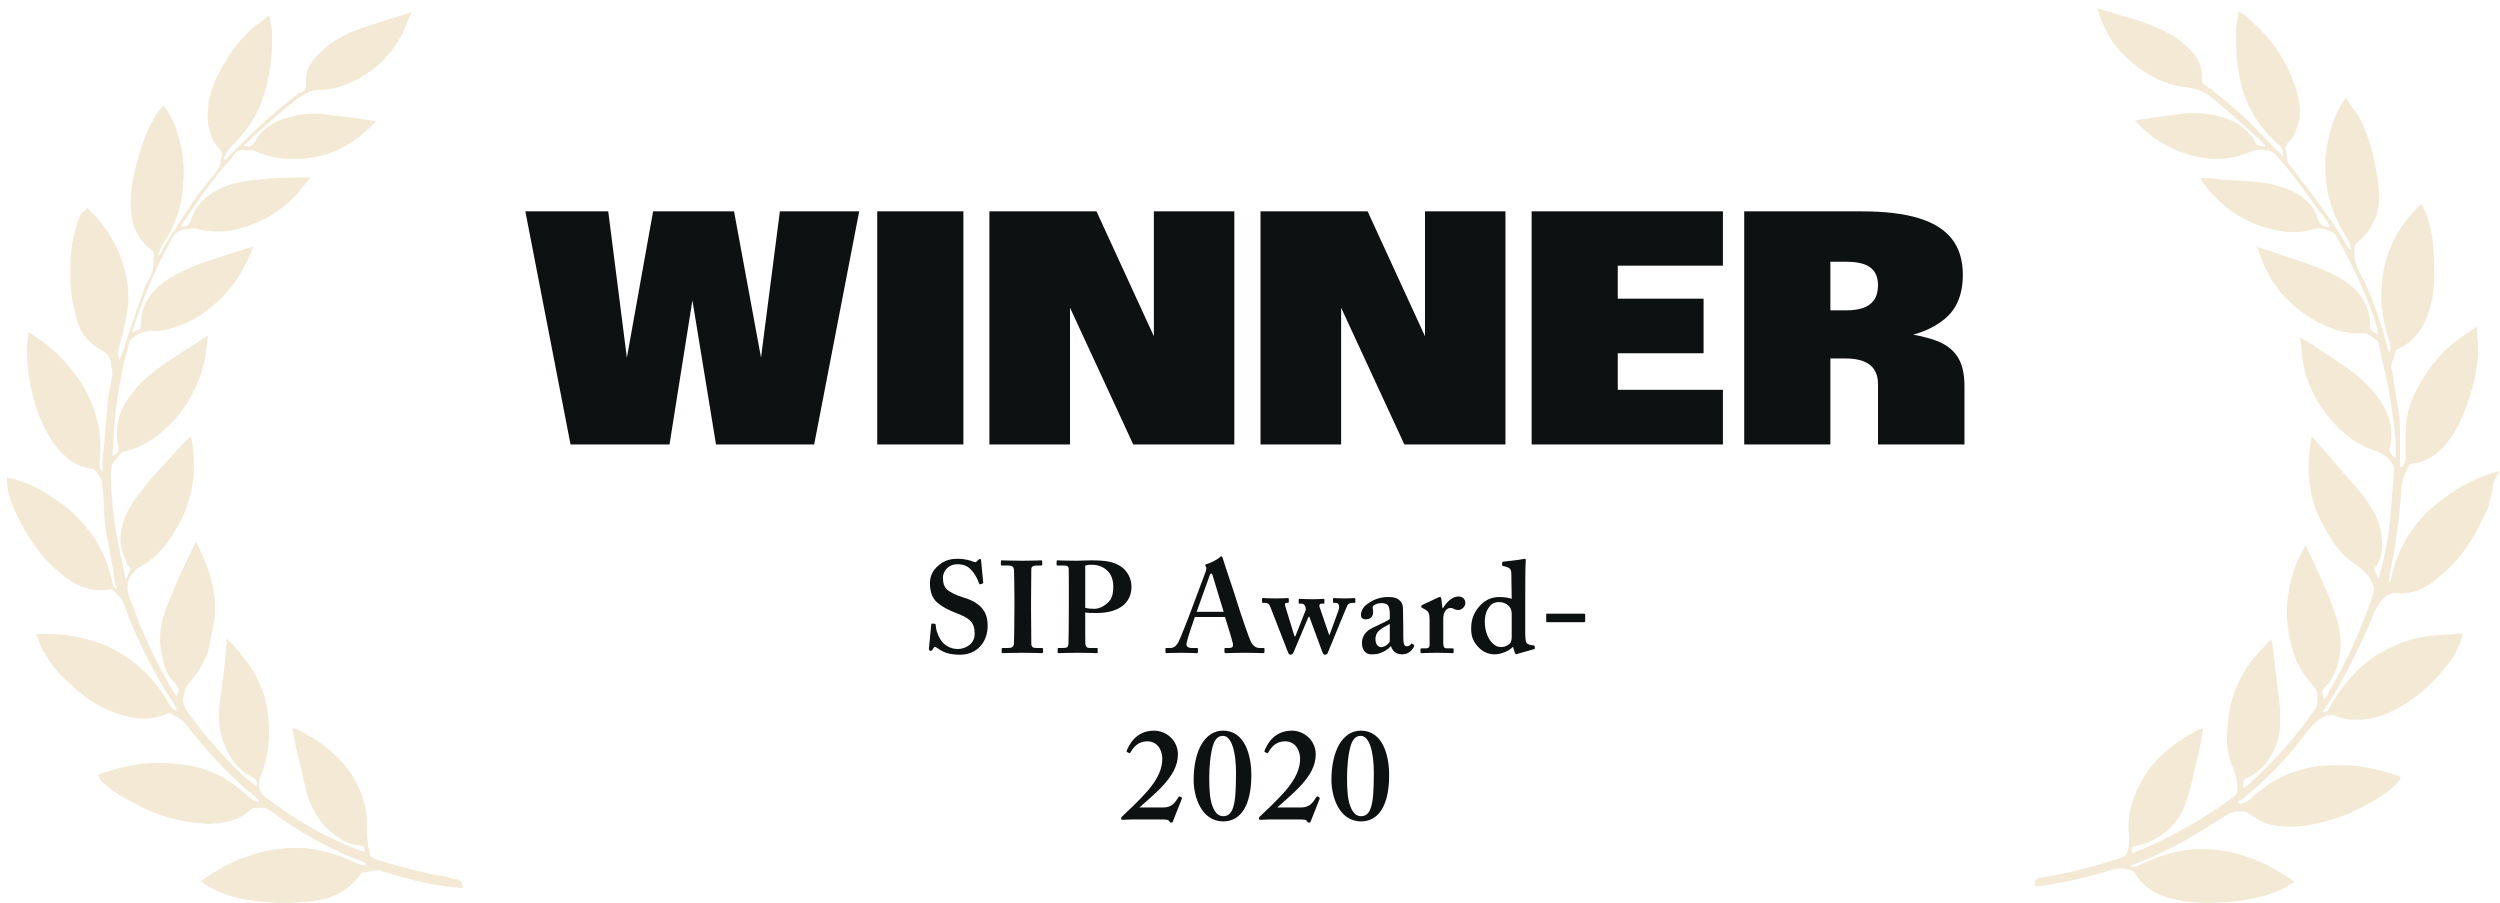
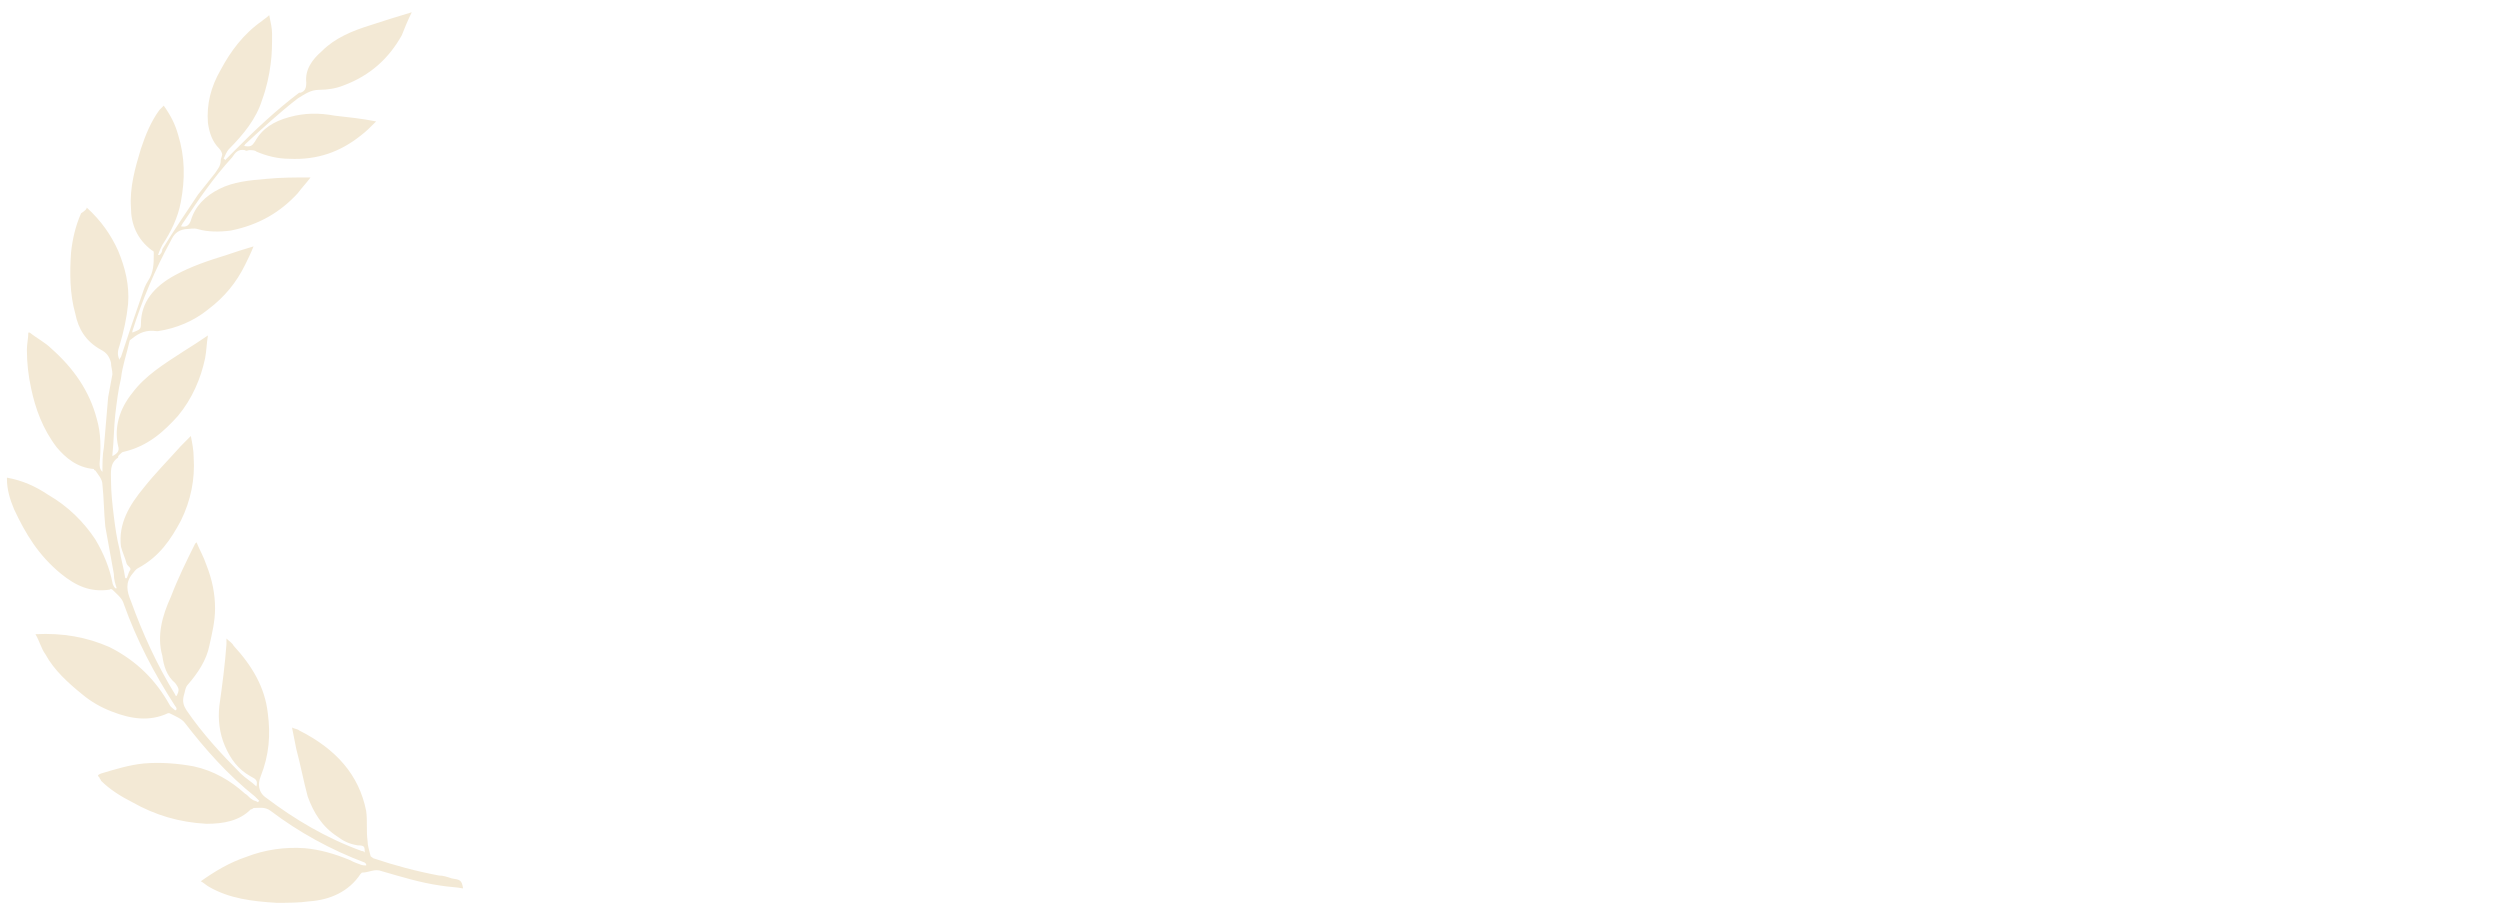
<svg xmlns="http://www.w3.org/2000/svg" width="180" height="65" viewBox="0 0 180 65" fill="none">
  <path d="M6.247 14.948C7.273 15.879 7.992 16.913 8.505 18.05C9.018 19.291 9.326 20.532 9.223 21.877C9.121 22.911 8.915 23.842 8.608 24.876C8.505 25.186 8.402 25.496 8.608 25.91C8.608 25.806 8.71 25.703 8.71 25.703C9.223 24.152 9.737 22.601 10.25 21.153C10.352 20.843 10.455 20.532 10.66 20.222C11.071 19.601 11.071 18.981 11.071 18.257C11.071 18.154 11.071 18.05 10.968 18.05C9.839 17.223 9.429 16.085 9.429 14.948C9.326 13.5 9.737 12.052 10.147 10.708C10.455 9.777 10.865 8.743 11.481 7.916C11.584 7.812 11.687 7.709 11.789 7.605C12.302 8.329 12.61 8.95 12.815 9.674C13.329 11.328 13.329 12.879 13.021 14.534C12.815 15.672 12.302 16.706 11.687 17.637C11.584 17.843 11.481 18.05 11.379 18.361H11.481C11.584 18.257 11.687 18.154 11.687 17.947C12.508 16.602 13.431 15.258 14.252 14.017C14.663 13.5 15.073 12.983 15.484 12.466C15.689 12.156 15.894 11.949 15.894 11.535C15.894 11.432 15.997 11.225 15.997 11.121C15.997 11.018 15.894 10.811 15.792 10.708C15.279 10.191 15.073 9.57 14.971 8.846C14.868 7.502 15.176 6.261 15.894 5.02C16.613 3.675 17.537 2.434 18.871 1.504C18.973 1.4 19.179 1.297 19.384 1.09C19.487 1.607 19.589 2.021 19.589 2.434C19.589 3.158 19.589 3.882 19.487 4.606C19.384 5.434 19.179 6.364 18.871 7.192C18.46 8.536 17.537 9.674 16.51 10.708C16.305 10.915 16.202 11.225 16.1 11.432C16.1 11.432 16.202 11.432 16.202 11.535C16.408 11.328 16.716 11.018 16.921 10.811C18.358 9.363 19.897 7.916 21.539 6.675C21.539 6.675 21.539 6.675 21.642 6.675C21.95 6.571 22.052 6.364 22.052 5.951C21.95 5.02 22.463 4.296 23.181 3.675C24.105 2.745 25.337 2.228 26.671 1.814C27.595 1.504 28.621 1.193 29.647 0.883C29.339 1.504 29.134 2.021 28.929 2.538C28.005 4.193 26.671 5.434 24.721 6.157C24.208 6.364 23.592 6.468 22.976 6.468C22.36 6.468 21.95 6.778 21.437 7.088C20.102 8.122 18.871 9.26 17.639 10.397C17.639 10.397 17.639 10.501 17.537 10.501C18.05 10.604 18.152 10.501 18.358 10.191C18.871 9.26 19.692 8.743 20.821 8.433C21.95 8.122 22.976 8.122 24.105 8.329C25.029 8.433 26.055 8.536 27.081 8.743C26.671 9.156 26.363 9.467 25.952 9.777C24.516 10.915 22.873 11.535 20.821 11.432C20 11.432 19.179 11.225 18.46 10.915C18.358 10.811 18.152 10.811 17.947 10.811C17.844 10.811 17.742 10.915 17.639 10.811C17.126 10.708 16.921 11.018 16.716 11.328C15.381 12.776 14.252 14.431 13.226 15.982C13.123 16.085 13.123 16.189 13.021 16.292C13.431 16.396 13.637 16.189 13.739 15.879C14.047 14.844 14.765 14.12 15.792 13.603C16.818 13.086 17.947 12.983 19.179 12.879C20.205 12.776 21.231 12.776 22.36 12.776C22.052 13.19 21.744 13.5 21.437 13.914C20.205 15.258 18.666 16.189 16.613 16.602C15.792 16.706 14.971 16.706 14.252 16.499C13.944 16.396 13.637 16.499 13.329 16.499C12.713 16.602 12.508 16.913 12.302 17.326C11.173 19.395 10.25 21.566 9.531 23.842V23.945C10.044 23.738 10.147 23.738 10.147 23.324C10.147 21.773 11.071 20.636 12.61 19.808C13.739 19.188 14.971 18.774 16.305 18.361C16.921 18.154 17.537 17.947 18.255 17.74C18.05 18.257 17.844 18.671 17.639 19.084C17.023 20.325 16.202 21.36 14.971 22.29C13.944 23.118 12.713 23.635 11.379 23.842C11.379 23.842 11.379 23.842 11.276 23.842C10.558 23.738 10.044 23.945 9.531 24.359C9.429 24.462 9.326 24.462 9.326 24.565C9.121 25.496 8.813 26.324 8.71 27.254C8.505 28.082 8.402 29.012 8.3 29.84C8.197 30.77 8.197 31.805 8.094 32.735V32.839C8.505 32.632 8.608 32.425 8.505 32.115C8.197 30.77 8.608 29.426 9.531 28.288C10.455 27.047 11.789 26.22 13.226 25.289C13.739 24.979 14.355 24.566 14.971 24.152C14.868 24.772 14.868 25.289 14.765 25.806C14.458 27.254 13.842 28.702 12.815 29.943C11.789 31.081 10.66 32.115 8.915 32.529C8.813 32.529 8.71 32.632 8.608 32.735C8.505 32.839 8.505 32.839 8.505 32.942C7.889 33.356 7.992 33.976 7.992 34.597C7.992 35.424 8.094 36.355 8.197 37.182C8.3 38.01 8.402 38.733 8.608 39.561C8.71 40.285 8.915 40.905 9.018 41.629H9.121C9.223 41.422 9.223 41.319 9.326 41.112C9.531 40.905 9.223 40.802 9.121 40.595C9.018 40.181 8.813 39.768 8.71 39.354C8.505 37.699 9.326 36.355 10.352 35.114C11.173 34.08 12.097 33.149 13.021 32.115C13.226 31.908 13.431 31.701 13.739 31.391C13.842 31.908 13.944 32.425 13.944 32.942C14.047 34.493 13.739 36.045 13.021 37.492C12.302 38.837 11.481 40.078 9.942 40.905C9.737 41.009 9.634 41.215 9.531 41.319C9.018 41.939 9.121 42.56 9.429 43.284C10.25 45.559 11.276 47.834 12.61 50.006C12.61 50.006 12.61 50.109 12.713 50.109C12.918 49.696 12.918 49.592 12.61 49.178C11.994 48.661 11.789 47.938 11.687 47.214C11.276 45.766 11.687 44.318 12.302 42.974C12.815 41.629 13.431 40.388 14.047 39.147C14.047 39.147 14.047 39.147 14.15 39.044C14.355 39.561 14.663 40.078 14.868 40.698C15.279 41.733 15.484 42.767 15.484 43.801C15.484 44.732 15.279 45.559 15.073 46.49C14.868 47.524 14.252 48.455 13.534 49.282C13.329 49.489 13.329 49.799 13.226 50.109C13.123 50.523 13.226 50.833 13.431 51.143C14.56 52.798 15.894 54.246 17.331 55.694C17.639 56.004 18.152 56.314 18.46 56.624C18.563 56.211 18.46 56.107 18.05 55.901C17.126 55.383 16.613 54.66 16.202 53.729C15.792 52.798 15.689 51.764 15.792 50.833C15.997 49.385 16.202 47.834 16.305 46.386C16.305 46.283 16.305 46.179 16.305 45.973C16.51 46.179 16.716 46.283 16.818 46.49C18.152 47.938 19.076 49.489 19.281 51.35C19.487 52.901 19.384 54.349 18.768 55.901C18.563 56.418 18.563 57.038 19.179 57.452C21.231 59.003 23.489 60.347 26.055 61.278C26.158 61.278 26.158 61.278 26.26 61.382C26.26 60.968 26.26 60.865 25.747 60.865C25.131 60.761 24.721 60.554 24.31 60.244C23.181 59.52 22.566 58.486 22.155 57.348C21.847 56.211 21.642 55.073 21.334 53.936C21.231 53.419 21.129 52.901 21.026 52.384C21.231 52.488 21.437 52.488 21.539 52.591C24.208 53.936 25.85 55.797 26.363 58.383C26.466 59.106 26.363 59.83 26.466 60.554C26.466 60.864 26.568 61.175 26.671 61.588C26.671 61.692 26.773 61.692 26.876 61.795C28.416 62.312 29.955 62.726 31.597 63.036C31.905 63.036 32.213 63.14 32.521 63.243C33.137 63.347 33.239 63.347 33.342 63.967C32.829 63.864 32.316 63.864 31.7 63.76C30.263 63.553 28.929 63.14 27.492 62.726C26.979 62.519 26.568 62.829 26.055 62.829L25.952 62.933C25.131 64.174 23.797 64.794 22.258 64.898C21.539 65.001 20.718 65.001 19.897 65.001C18.152 64.898 16.51 64.691 15.073 63.864C14.868 63.76 14.663 63.553 14.458 63.45C15.484 62.726 16.51 62.106 17.742 61.692C19.076 61.175 20.513 60.968 21.95 61.071C23.079 61.175 24.105 61.485 25.131 61.899C25.337 62.002 25.542 62.106 25.85 62.209C26.055 62.312 26.26 62.312 26.363 62.312V62.209L26.26 62.105C23.797 61.175 21.539 59.934 19.487 58.383C19.076 58.072 18.666 58.176 18.255 58.176C18.255 58.176 18.152 58.279 18.05 58.279C17.229 59.106 16.1 59.313 14.868 59.313C12.918 59.21 11.173 58.693 9.531 57.762C8.71 57.348 7.889 56.831 7.273 56.211C7.273 56.107 7.171 56.107 7.171 56.004C6.965 55.797 7.068 55.797 7.273 55.694C8.3 55.383 9.326 55.073 10.352 54.97C11.584 54.866 12.815 54.97 13.944 55.177C15.381 55.487 16.613 56.211 17.639 57.142C17.844 57.245 17.947 57.452 18.152 57.555C18.255 57.659 18.46 57.659 18.563 57.762C18.563 57.762 18.563 57.762 18.666 57.659C18.563 57.555 18.46 57.452 18.358 57.348C16.408 55.797 14.766 53.936 13.329 52.074C13.123 51.764 12.61 51.557 12.2 51.35H12.097C10.763 51.971 9.429 51.764 8.094 51.247C7.273 50.937 6.555 50.523 5.939 50.006C4.913 49.179 3.886 48.248 3.271 47.11C2.963 46.696 2.86 46.179 2.552 45.662C4.502 45.559 6.247 45.869 7.889 46.593C9.942 47.627 11.276 49.075 12.2 50.73C12.302 50.937 12.508 51.04 12.61 51.143C12.61 51.143 12.713 51.143 12.713 51.04C12.713 50.937 12.61 50.833 12.61 50.833C11.071 48.455 9.839 46.076 8.915 43.491C8.813 43.077 8.402 42.767 8.094 42.456C8.094 42.456 7.992 42.353 7.889 42.456C6.452 42.663 5.426 42.146 4.4 41.319C2.758 39.974 1.834 38.423 1.013 36.665C0.705 35.941 0.5 35.217 0.5 34.493V34.39C1.629 34.597 2.552 35.011 3.476 35.631C4.913 36.458 6.042 37.596 6.863 38.837C7.479 39.871 7.889 40.905 8.094 41.939C8.094 42.043 8.197 42.25 8.3 42.353H8.402C8.3 42.043 8.197 41.733 8.197 41.319C7.992 40.181 7.787 39.044 7.581 37.906C7.479 36.872 7.479 35.838 7.376 34.907C7.376 34.493 7.068 34.183 6.863 33.873C6.863 33.873 6.76 33.873 6.76 33.77C5.529 33.666 4.708 32.942 4.092 32.218C3.065 30.874 2.552 29.426 2.244 27.978C2.039 27.047 1.936 26.117 1.936 25.186C1.936 24.772 2.039 24.359 2.039 23.945H2.142C2.655 24.359 3.271 24.669 3.681 25.083C5.323 26.53 6.452 28.185 6.965 30.15C7.273 31.184 7.273 32.322 7.171 33.356C7.171 33.563 7.171 33.77 7.376 33.976C7.376 33.356 7.376 32.735 7.479 32.218C7.581 30.977 7.684 29.84 7.787 28.599C7.889 28.082 7.992 27.461 8.094 26.944C8.094 26.634 7.992 26.427 7.992 26.117C7.889 25.703 7.684 25.393 7.273 25.186C6.144 24.566 5.631 23.635 5.426 22.601C5.015 21.153 5.015 19.601 5.118 18.154C5.221 17.223 5.426 16.292 5.836 15.361C6.144 15.155 6.247 15.051 6.247 14.948Z" fill="#F3E9D5" />
-   <path d="M41.078 32L37.825 15.218H43.793L45.42 27.998L44.647 28.477L47.023 15.218H52.851L55.297 28.477L54.501 27.998L56.151 15.218H61.862L58.621 32H51.552L49.586 19.993H50.113L48.205 32H41.078ZM63.161 32V15.218H69.364V32H63.161ZM71.236 32V15.218H78.948L83.653 25.458H83.079V15.218H88.872V32H81.593L76.409 20.789H77.041V32H71.236ZM90.757 32V15.218H98.469L103.173 25.458H102.6V15.218H108.393V32H101.114L95.929 20.789H96.561V32H90.757ZM110.277 32V15.218H124.051V19.127H116.479V21.503H122.658V25.435H116.479V28.068H124.051V32H110.277ZM125.584 32V15.218H134.045C135.715 15.218 137.084 15.382 138.153 15.71C139.222 16.037 140.018 16.537 140.54 17.208C141.063 17.879 141.324 18.737 141.324 19.782C141.324 21.202 140.88 22.271 139.99 22.989C139.109 23.699 137.989 24.14 136.632 24.311L136.749 23.925C137.903 24.089 138.804 24.296 139.452 24.545C140.107 24.795 140.603 25.173 140.938 25.68C141.274 26.188 141.442 26.898 141.442 27.81V32H135.216V27.635C135.216 27.221 135.126 26.882 134.946 26.617C134.775 26.344 134.513 26.141 134.162 26.008C133.819 25.875 133.386 25.809 132.863 25.809H131.787V32H125.584ZM132.945 22.345C133.413 22.345 133.815 22.287 134.151 22.17C134.486 22.053 134.747 21.861 134.935 21.596C135.122 21.323 135.216 20.964 135.216 20.52C135.216 20.122 135.126 19.798 134.946 19.548C134.767 19.299 134.51 19.119 134.174 19.01C133.839 18.901 133.429 18.846 132.945 18.846H131.787V22.345H132.945Z" fill="#0E1111" />
-   <path d="M67.106 44.894L67.312 44.913C67.349 44.913 67.368 44.931 67.368 44.988C67.387 45.287 67.462 45.643 67.724 46.055C68.004 46.504 68.491 46.729 68.959 46.729C69.465 46.729 70.176 46.41 70.176 45.633C70.176 44.772 69.783 44.492 68.791 44.117C68.491 44.005 67.873 43.743 67.424 43.331C67.106 43.031 66.956 42.563 66.956 41.992C66.956 41.468 67.162 41.038 67.611 40.682C67.986 40.364 68.397 40.233 68.94 40.233C69.558 40.233 69.933 40.383 70.12 40.457C70.213 40.495 70.269 40.476 70.316 40.429L70.438 40.308C70.475 40.27 70.513 40.251 70.569 40.251C70.625 40.251 70.644 40.308 70.644 40.401C70.644 40.551 70.794 41.861 70.794 41.955C70.794 41.992 70.775 42.011 70.737 42.02L70.588 42.067C70.55 42.077 70.513 42.067 70.494 42.011C70.4 41.749 70.251 41.375 69.914 41.019C69.67 40.757 69.371 40.626 68.94 40.626C68.192 40.626 67.892 41.225 67.892 41.571C67.892 41.889 67.93 42.17 68.154 42.414C68.397 42.657 68.922 42.882 69.296 42.994C69.839 43.162 70.288 43.35 70.644 43.724C70.943 44.042 71.112 44.435 71.112 45.062C71.112 46.204 70.363 47.14 69.127 47.14C68.36 47.14 67.911 46.972 67.536 46.691C67.424 46.616 67.368 46.579 67.312 46.579C67.255 46.579 67.218 46.654 67.162 46.747C67.106 46.841 67.068 46.86 66.993 46.86C66.919 46.86 66.881 46.803 66.881 46.71C66.9 46.597 67.031 45.081 67.05 44.969C67.059 44.913 67.068 44.894 67.106 44.894ZM74.236 43.237V43.967C74.236 44.061 74.254 46.214 74.254 46.317C74.254 46.616 74.404 46.654 74.629 46.654H75.022C75.059 46.654 75.097 46.672 75.097 46.719V46.953C75.097 47.009 75.059 47.028 75.003 47.028C74.891 47.028 74.517 47 73.637 47C72.701 47 72.289 47.028 72.195 47.028C72.139 47.028 72.121 47.009 72.121 46.963V46.71C72.121 46.672 72.139 46.654 72.195 46.654H72.57C72.757 46.654 72.963 46.635 73 46.382C73.019 46.251 73.038 44.229 73.038 43.724V43.069C73.038 42.844 73.019 41.159 73.01 41.038C72.982 40.813 72.888 40.719 72.626 40.719H72.139C72.083 40.719 72.064 40.701 72.064 40.654V40.411C72.064 40.364 72.083 40.345 72.121 40.345C72.233 40.345 72.719 40.373 73.637 40.373C74.535 40.373 74.835 40.345 74.966 40.345C75.022 40.345 75.041 40.383 75.041 40.429V40.645C75.041 40.701 75.003 40.719 74.966 40.719H74.61C74.404 40.719 74.254 40.794 74.254 40.972C74.254 41.066 74.236 43.125 74.236 43.237ZM76.956 43.724V42.638C76.956 42.02 76.956 41.028 76.946 40.925C76.928 40.766 76.825 40.719 76.619 40.719H76.132C76.094 40.719 76.076 40.701 76.076 40.654V40.42C76.076 40.364 76.094 40.345 76.132 40.345C76.244 40.345 76.581 40.373 77.517 40.373C77.686 40.373 78.229 40.345 78.547 40.345C79.67 40.345 80.213 40.448 80.756 40.822C81.186 41.141 81.467 41.665 81.467 42.245C81.467 43.406 80.569 44.136 78.977 44.136C78.659 44.136 78.378 44.136 78.135 44.098V44.51C78.135 44.959 78.135 46.233 78.144 46.354C78.172 46.56 78.266 46.654 78.434 46.654H78.959C79.034 46.654 79.034 46.691 79.034 46.719V46.934C79.034 46.991 79.034 47.028 78.959 47.028C78.828 47.028 78.528 47 77.517 47C76.694 47 76.319 47.028 76.226 47.028C76.151 47.028 76.151 46.991 76.151 46.963V46.729C76.151 46.672 76.151 46.654 76.207 46.654H76.506C76.825 46.654 76.9 46.616 76.928 46.364C76.937 46.27 76.956 44.81 76.956 43.724ZM78.135 40.729V43.761C78.303 43.818 78.566 43.836 78.809 43.836C79.221 43.836 79.707 43.518 79.932 43.2C80.119 42.919 80.157 42.563 80.157 42.226C80.157 40.953 79.127 40.663 78.678 40.663C78.509 40.663 78.285 40.654 78.135 40.729ZM88.199 44.426H86.027C85.952 44.641 85.494 45.98 85.447 46.233C85.428 46.307 85.428 46.382 85.428 46.429C85.428 46.551 85.578 46.654 85.765 46.654H86.158C86.233 46.654 86.252 46.672 86.252 46.7V46.934C86.252 46.991 86.233 47.028 86.177 47.028C86.046 47.028 85.653 47 84.998 47C84.305 47 84.099 47.028 83.968 47.028C83.912 47.028 83.912 46.972 83.912 46.906V46.729C83.912 46.672 83.931 46.654 83.968 46.654H84.249C84.511 46.654 84.68 46.523 84.848 46.233C84.942 46.064 85.615 44.379 85.896 43.593L86.814 41.141C86.832 41.047 86.888 40.879 86.832 40.822C86.804 40.794 86.776 40.738 86.776 40.71C86.776 40.673 86.795 40.635 86.87 40.617C87.169 40.542 87.684 40.261 87.796 40.148C87.853 40.092 87.89 40.055 87.937 40.055C87.993 40.055 88.03 40.167 88.049 40.223C88.218 40.804 88.948 42.9 89.116 43.499C89.341 44.229 89.94 45.97 90.071 46.223C90.239 46.541 90.483 46.654 90.67 46.654H90.969C91.026 46.654 91.044 46.672 91.044 46.719V46.916C91.044 46.972 91.026 47.028 90.951 47.028C90.782 47.028 90.595 47 89.565 47C88.779 47 88.461 47.028 88.255 47.028C88.18 47.028 88.161 46.972 88.161 46.916V46.729C88.161 46.672 88.18 46.654 88.236 46.654H88.48C88.742 46.654 88.817 46.56 88.76 46.307C88.686 45.97 88.311 44.772 88.199 44.426ZM86.158 44.052H88.105C88.012 43.78 87.375 41.646 87.319 41.459C87.282 41.347 87.263 41.29 87.225 41.29C87.169 41.29 87.132 41.328 87.104 41.412C87.066 41.534 86.224 43.836 86.158 44.052ZM92.906 47.14C92.831 47.14 92.775 47.066 92.728 46.944L91.445 43.649C91.371 43.462 91.24 43.406 91.09 43.406H90.931C90.884 43.406 90.865 43.378 90.865 43.34V43.134C90.865 43.078 90.884 43.059 90.94 43.059C91.052 43.059 91.24 43.087 91.913 43.087C92.363 43.087 92.587 43.059 92.719 43.059C92.775 43.059 92.793 43.078 92.793 43.134V43.34C92.793 43.387 92.775 43.406 92.719 43.406H92.625C92.531 43.406 92.484 43.481 92.531 43.621L93.205 45.821H93.261L93.991 43.977C94.048 43.846 94.001 43.668 93.916 43.556C93.86 43.481 93.767 43.462 93.673 43.462H93.57C93.523 43.462 93.505 43.443 93.505 43.396V43.191C93.505 43.134 93.533 43.116 93.589 43.116C93.654 43.116 93.954 43.144 94.553 43.144C94.984 43.144 95.189 43.116 95.264 43.116C95.33 43.116 95.358 43.134 95.358 43.191V43.387C95.358 43.434 95.339 43.462 95.283 43.462H95.133C95.04 43.462 94.965 43.556 95.002 43.677L95.695 45.708H95.732L96.35 44.005C96.5 43.593 96.388 43.406 96.163 43.406H96.032C95.995 43.406 95.976 43.378 95.976 43.34V43.134C95.976 43.078 96.004 43.059 96.051 43.059C96.107 43.059 96.388 43.087 96.837 43.087C97.249 43.087 97.417 43.059 97.511 43.059C97.567 43.059 97.586 43.087 97.586 43.125V43.331C97.586 43.378 97.567 43.406 97.52 43.406H97.38C97.23 43.406 97.08 43.462 97.024 43.565C96.93 43.733 95.732 46.7 95.592 47.019C95.545 47.122 95.47 47.14 95.395 47.14C95.302 47.14 95.264 47.084 95.208 46.944L94.272 44.407H94.216L93.13 46.981C93.074 47.103 92.999 47.14 92.906 47.14ZM100.157 46.541H100.12C99.914 46.766 99.671 46.925 99.305 47.047C99.09 47.112 98.894 47.112 98.706 47.112C98.36 47.112 98.061 46.831 98.061 46.307C98.061 45.877 98.248 45.456 98.922 45.156C99.502 44.875 99.858 44.725 100.064 44.576V44.089C100.045 43.902 100.026 43.677 99.914 43.565C99.82 43.462 99.652 43.425 99.446 43.425C99.277 43.425 99.053 43.481 98.903 43.593C98.772 43.687 98.865 43.827 98.865 44.052C98.865 44.389 98.697 44.594 98.304 44.594C98.135 44.594 97.986 44.482 97.986 44.276C97.986 44.014 98.135 43.715 98.416 43.509C98.809 43.209 99.315 42.985 99.933 42.985C100.457 42.985 100.625 43.097 100.794 43.247C101 43.434 101.018 43.696 101.018 43.949L101.037 45.428V45.877C101.037 46.382 101.112 46.532 101.28 46.532C101.411 46.532 101.542 46.457 101.58 46.382C101.617 46.326 101.636 46.326 101.674 46.345L101.786 46.42C101.823 46.438 101.842 46.476 101.805 46.569C101.711 46.738 101.486 47.112 100.943 47.112C100.588 47.112 100.288 46.944 100.157 46.541ZM100.064 46.148V44.922C99.652 45.184 99.034 45.343 99.034 46.027C99.034 46.41 99.24 46.597 99.465 46.597C99.727 46.579 100.064 46.317 100.064 46.148ZM102.931 46.429V44.594C102.931 44.164 102.856 44.014 102.575 43.864L102.407 43.771C102.351 43.752 102.332 43.733 102.332 43.696V43.64C102.332 43.602 102.351 43.584 102.407 43.556L103.54 43.022C103.596 43.003 103.633 42.985 103.689 42.985C103.745 42.985 103.764 43.041 103.774 43.097L103.858 43.789H103.895C104.213 43.265 104.607 42.947 105.018 42.947C105.318 42.947 105.505 43.153 105.505 43.415C105.505 43.677 105.243 43.921 105 43.921C104.869 43.921 104.756 43.883 104.681 43.846C104.607 43.789 104.513 43.771 104.419 43.771C104.307 43.771 104.139 43.846 104.026 44.042C103.951 44.173 103.914 44.379 103.914 44.501V46.289C103.914 46.588 103.989 46.682 104.176 46.682H104.588C104.644 46.682 104.663 46.7 104.663 46.747V46.963C104.663 47.009 104.644 47.028 104.597 47.028C104.532 47.028 104.12 47 103.437 47C102.781 47 102.416 47.028 102.341 47.028C102.295 47.028 102.276 47.009 102.276 46.963V46.757C102.276 46.7 102.295 46.682 102.36 46.682H102.688C102.838 46.682 102.931 46.607 102.931 46.429ZM109.817 43.425V45.465C109.817 45.821 109.835 46.195 109.91 46.289C110.004 46.401 110.172 46.438 110.303 46.457C110.434 46.457 110.472 46.476 110.491 46.513L110.509 46.626C110.528 46.682 110.509 46.719 110.453 46.738L109.199 47.094C109.143 47.112 109.087 47.075 109.068 47L108.937 46.569C108.637 46.888 108.057 47.112 107.626 47.112C107.261 47.112 106.85 47 106.503 46.654C106.11 46.27 105.923 45.877 105.923 45.278C105.923 44.632 106.091 44.108 106.578 43.584C106.952 43.191 107.402 42.985 107.963 42.985C108.319 42.985 108.619 43.041 108.843 43.116L108.815 41.3C108.806 40.981 108.731 40.85 108.225 40.757C108.169 40.738 108.151 40.719 108.151 40.682V40.514C108.151 40.476 108.169 40.457 108.225 40.439C108.693 40.383 109.311 40.326 109.555 40.27C109.667 40.251 109.723 40.233 109.798 40.233C109.835 40.233 109.873 40.289 109.854 40.401C109.817 40.869 109.817 42.217 109.817 43.425ZM108.843 45.877V44.239C108.843 44.089 108.824 43.921 108.75 43.789C108.619 43.556 108.319 43.35 107.926 43.35C107.701 43.35 107.458 43.406 107.28 43.63C106.99 43.977 106.906 44.37 106.906 44.754C106.906 45.821 107.477 46.588 108.057 46.588C108.431 46.588 108.675 46.401 108.768 46.251C108.824 46.139 108.843 46.027 108.843 45.877ZM114.134 44.276V44.716C114.134 44.782 114.097 44.8 114.022 44.8H111.401C111.345 44.8 111.326 44.782 111.326 44.744V44.258C111.326 44.201 111.345 44.183 111.401 44.183H114.022C114.097 44.183 114.134 44.201 114.134 44.276ZM83.63 59H81.589C81.468 59 81.337 59.009 81.215 59.009C81.093 59.019 80.972 59.028 80.841 59.028C80.784 59.028 80.766 59.028 80.728 58.981C80.709 58.906 80.728 58.85 80.784 58.794C81.159 58.438 81.964 57.708 82.694 56.866C83.33 56.098 83.705 55.368 83.686 54.573C83.648 53.843 83.218 53.356 82.563 53.375C81.907 53.393 81.589 53.843 81.402 54.161C81.365 54.236 81.327 54.236 81.29 54.217L81.14 54.142C81.121 54.123 81.103 54.105 81.14 54.011C81.29 53.655 81.776 52.607 83.087 52.607C84.004 52.607 84.809 53.337 84.809 54.301C84.809 55.106 84.453 55.836 83.517 56.791C82.918 57.39 82.357 57.839 82.039 58.139H83.761C84.379 58.139 84.622 57.764 84.828 57.428C84.884 57.334 84.903 57.315 84.996 57.371C85.09 57.409 85.118 57.446 85.09 57.521L84.453 59.131C84.416 59.206 84.435 59.225 84.322 59.225C84.229 59.225 84.229 59.206 84.191 59.131C84.135 59.019 83.967 59 83.63 59ZM88.057 52.607C89.648 52.607 90.097 54.404 90.097 55.808C90.097 57.942 89.367 59.14 88.076 59.14C86.466 59.14 85.942 57.306 85.942 56.164C85.942 54.049 86.747 52.607 88.057 52.607ZM88.057 52.981C87.72 52.981 87.514 53.187 87.364 53.581C87.14 54.236 87.065 55.265 87.065 56.014C87.065 56.913 87.121 57.587 87.29 58.017C87.495 58.579 87.757 58.766 88.076 58.766C88.375 58.766 88.637 58.616 88.787 58.13C88.937 57.68 88.993 56.969 88.993 55.621C88.993 54.142 88.675 52.981 88.057 52.981ZM93.551 59H91.511C91.389 59 91.258 59.009 91.136 59.009C91.015 59.019 90.893 59.028 90.762 59.028C90.706 59.028 90.687 59.028 90.65 58.981C90.631 58.906 90.65 58.85 90.706 58.794C91.08 58.438 91.885 57.708 92.615 56.866C93.252 56.098 93.626 55.368 93.608 54.573C93.57 53.843 93.139 53.356 92.484 53.375C91.829 53.393 91.511 53.843 91.324 54.161C91.286 54.236 91.249 54.236 91.211 54.217L91.062 54.142C91.043 54.123 91.024 54.105 91.062 54.011C91.211 53.655 91.698 52.607 93.008 52.607C93.926 52.607 94.731 53.337 94.731 54.301C94.731 55.106 94.375 55.836 93.439 56.791C92.84 57.39 92.278 57.839 91.96 58.139H93.682C94.3 58.139 94.543 57.764 94.749 57.428C94.806 57.334 94.824 57.315 94.918 57.371C95.011 57.409 95.04 57.446 95.011 57.521L94.375 59.131C94.338 59.206 94.356 59.225 94.244 59.225C94.15 59.225 94.15 59.206 94.113 59.131C94.057 59.019 93.888 59 93.551 59ZM97.979 52.607C99.57 52.607 100.019 54.404 100.019 55.808C100.019 57.942 99.289 59.14 97.997 59.14C96.387 59.14 95.863 57.306 95.863 56.164C95.863 54.049 96.668 52.607 97.979 52.607ZM97.979 52.981C97.642 52.981 97.436 53.187 97.286 53.581C97.061 54.236 96.987 55.265 96.987 56.014C96.987 56.913 97.043 57.587 97.211 58.017C97.417 58.579 97.679 58.766 97.997 58.766C98.297 58.766 98.559 58.616 98.709 58.13C98.859 57.68 98.915 56.969 98.915 55.621C98.915 54.142 98.596 52.981 97.979 52.981Z" fill="#0E1111" />
-   <path d="M179.469 35.257C179.369 35.671 179.269 36.084 179.159 36.498C178.339 38.36 177.319 40.221 175.569 41.565C174.749 42.289 173.829 42.806 172.589 42.703C171.979 42.703 171.769 42.91 171.469 43.22C170.949 43.841 170.849 44.461 170.539 45.082C169.619 47.15 168.589 49.218 167.359 51.08C167.359 51.08 167.259 51.183 167.259 51.287C167.569 51.287 167.669 51.08 167.769 50.873C168.279 49.942 168.999 49.011 169.819 48.184C171.159 46.943 172.799 46.116 174.749 45.806C175.569 45.702 176.389 45.702 177.319 45.599C177.209 46.219 176.909 46.84 176.599 47.357C175.569 48.805 174.239 50.149 172.489 51.08C171.469 51.597 170.439 51.907 169.209 51.804C168.799 51.804 168.389 51.597 167.979 51.493C167.869 51.493 167.669 51.493 167.569 51.493C166.739 51.804 166.329 52.424 165.819 53.045C164.589 54.699 163.149 56.147 161.509 57.492C161.409 57.595 161.309 57.595 161.099 57.698C161.199 57.802 161.199 57.802 161.309 57.905C161.509 57.802 161.609 57.802 161.819 57.698C162.539 57.078 163.359 56.354 164.279 55.94C165.409 55.423 166.539 55.113 167.869 55.113C169.519 55.01 171.059 55.32 172.589 55.837C172.899 55.94 172.899 56.044 172.699 56.251C172.179 56.871 171.469 57.388 170.639 57.802C169.409 58.526 168.079 59.043 166.539 59.353C165.309 59.56 163.969 59.663 162.839 59.146C162.429 58.939 162.229 58.733 161.819 58.526C161.719 58.422 161.509 58.422 161.409 58.422C160.589 58.319 160.179 58.836 159.559 59.146C157.709 60.387 155.759 61.421 153.609 62.249C153.509 62.249 153.399 62.352 153.299 62.352C153.509 62.456 153.709 62.456 153.919 62.352C154.939 61.835 156.069 61.421 157.299 61.215C158.939 61.008 160.479 61.215 161.919 61.732C163.149 62.145 164.179 62.766 165.209 63.49C164.789 63.697 164.489 64.007 164.079 64.11C162.949 64.627 161.719 64.834 160.379 64.937C159.049 65.041 157.709 65.041 156.479 64.731C155.249 64.42 154.329 63.903 153.709 62.869C153.609 62.766 153.509 62.662 153.399 62.662C152.679 62.352 151.969 62.662 151.249 62.869C149.809 63.283 148.369 63.593 146.829 63.8C146.729 63.8 146.629 63.8 146.529 63.8C146.419 63.386 146.629 63.179 147.039 63.179C148.989 62.869 150.939 62.352 152.789 61.732C152.889 61.732 152.989 61.628 153.089 61.525C153.299 61.111 153.299 60.594 153.299 60.18C153.089 58.629 153.609 57.181 154.429 55.837C155.249 54.492 156.579 53.458 158.119 52.631C158.229 52.528 158.429 52.528 158.639 52.424C158.529 53.045 158.429 53.562 158.329 54.079C158.019 55.32 157.819 56.561 157.409 57.698C156.989 59.043 156.069 60.077 154.529 60.697C154.329 60.801 154.119 60.801 153.919 60.904C153.509 60.904 153.399 61.008 153.509 61.421C153.809 61.318 154.019 61.215 154.329 61.111C156.689 60.077 158.839 58.836 160.789 57.388C160.999 57.285 161.099 57.078 161.099 56.871C161.099 56.354 160.999 55.837 160.789 55.32C160.379 54.389 160.279 53.458 160.379 52.424C160.479 50.356 161.199 48.494 162.739 46.84C162.949 46.633 163.259 46.323 163.559 46.012C163.669 46.84 163.769 47.667 163.869 48.494C163.969 49.529 164.179 50.563 164.179 51.597C164.179 52.631 164.079 53.562 163.459 54.493C163.049 55.113 162.539 55.733 161.719 56.044C161.509 56.147 161.509 56.251 161.509 56.768C161.609 56.664 161.819 56.561 161.919 56.457C163.769 54.803 165.409 52.941 166.739 50.976C166.849 50.873 166.849 50.666 166.849 50.459C166.849 50.356 166.849 50.252 166.849 50.149C166.849 49.735 166.639 49.425 166.329 49.115C165.409 48.081 164.999 46.84 164.789 45.599C164.689 44.875 164.589 44.151 164.689 43.427C164.789 41.979 165.209 40.635 165.919 39.394C165.919 39.394 165.919 39.394 166.029 39.29C166.229 39.807 166.539 40.324 166.739 40.842C167.359 42.083 167.869 43.324 168.279 44.668C168.689 46.116 168.589 47.46 167.979 48.701C167.869 48.908 167.669 49.218 167.459 49.425C167.259 49.632 167.159 49.735 167.259 50.046C167.259 50.149 167.259 50.252 167.359 50.356C167.459 50.149 167.669 50.046 167.669 49.839C168.999 47.564 170.029 45.288 170.849 42.806C170.949 42.496 170.949 42.186 170.749 41.876C170.539 41.359 170.129 41.048 169.619 40.635C168.589 40.014 167.979 39.084 167.459 38.153C166.849 37.119 166.439 36.084 166.329 34.947C166.129 33.809 166.229 32.672 166.439 31.431C166.849 31.844 167.159 32.258 167.569 32.672C168.389 33.706 169.309 34.637 170.129 35.671C170.849 36.602 171.359 37.532 171.469 38.566C171.569 39.394 171.569 40.221 170.949 40.945V41.048C171.059 41.255 171.159 41.462 171.259 41.669C171.359 41.255 171.469 40.945 171.569 40.531C171.769 39.497 171.979 38.566 172.079 37.532C172.179 36.291 172.289 35.05 172.389 33.809C172.389 33.602 172.289 33.396 172.179 33.292C171.879 32.775 171.359 32.568 170.749 32.361C169.309 31.844 168.279 30.81 167.459 29.776C166.439 28.432 165.819 26.88 165.719 25.226C165.719 24.916 165.619 24.709 165.619 24.295C165.819 24.398 165.919 24.502 166.029 24.502C167.049 25.226 168.079 25.846 169.109 26.57C170.339 27.501 171.359 28.535 171.879 29.776C172.179 30.5 172.289 31.327 172.079 32.155C171.979 32.568 172.179 32.775 172.489 32.982C172.489 32.568 172.489 32.155 172.489 31.741C172.389 30.5 172.179 29.259 171.979 28.018C171.769 26.88 171.469 25.846 171.259 24.709C171.259 24.605 171.159 24.605 171.159 24.502C170.949 24.398 170.749 24.192 170.539 24.088C170.439 23.985 170.229 23.985 170.129 23.985C168.589 24.088 167.259 23.468 166.129 22.744C164.589 21.71 163.559 20.469 162.949 18.917C162.839 18.607 162.639 18.193 162.539 17.78C163.149 17.987 163.769 18.193 164.379 18.4C165.719 18.814 166.949 19.228 168.179 19.848C169.309 20.469 170.229 21.296 170.539 22.537C170.639 22.847 170.639 23.157 170.639 23.364C170.539 23.778 170.849 23.881 171.259 24.088C171.159 23.881 171.159 23.778 171.159 23.571C170.439 21.296 169.409 19.124 168.179 16.952C168.079 16.746 167.979 16.746 167.769 16.642C167.159 16.332 166.639 16.435 166.029 16.642C164.689 16.849 163.459 16.539 162.329 16.125C160.689 15.401 159.459 14.367 158.529 13.023C158.529 13.023 158.529 12.919 158.429 12.816C158.939 12.816 159.359 12.816 159.769 12.919C160.999 13.023 162.229 13.023 163.459 13.229C164.689 13.54 165.819 13.953 166.539 14.988C166.739 15.298 166.849 15.608 166.949 15.918C167.049 16.229 167.259 16.332 167.769 16.332C167.569 15.918 167.359 15.608 167.049 15.298C166.029 13.85 164.999 12.402 163.769 11.058C163.669 10.954 163.459 10.851 163.259 10.851C163.259 10.851 163.259 10.851 163.149 10.851C162.639 10.644 162.229 10.851 161.719 11.058C160.069 11.678 158.329 11.471 156.789 10.851C155.559 10.334 154.529 9.61 153.709 8.679C154.119 8.576 154.529 8.576 154.939 8.472C156.069 8.369 157.299 8.059 158.429 8.162C159.869 8.266 161.199 8.679 162.019 9.713C162.129 9.817 162.229 9.92 162.329 10.127C162.429 10.541 162.739 10.541 163.149 10.541C162.949 10.334 162.739 10.024 162.429 9.817C161.409 8.886 160.379 7.955 159.249 7.025C158.739 6.611 158.229 6.404 157.509 6.301C155.659 6.094 154.329 5.266 153.089 4.129C152.069 3.198 151.449 2.061 151.039 0.716C151.039 0.716 151.039 0.716 151.039 0.613C151.859 0.82 152.679 1.13 153.509 1.337C154.529 1.647 155.559 2.061 156.479 2.578C157.509 3.302 158.329 4.025 158.529 5.163C158.529 5.37 158.529 5.577 158.529 5.784C158.529 5.887 158.639 6.094 158.739 6.094C160.279 7.231 161.719 8.472 162.949 9.817C163.359 10.23 163.869 10.748 164.379 11.265C164.379 10.954 164.379 10.644 164.079 10.437C162.429 8.989 161.509 7.231 161.199 5.266C160.999 4.232 160.999 3.302 160.999 2.267C160.999 1.854 161.099 1.337 161.199 0.82C161.509 1.026 161.819 1.233 162.019 1.44C163.559 2.784 164.589 4.336 165.209 6.094C165.619 7.231 165.819 8.472 165.209 9.61C165.099 9.92 164.899 10.127 164.689 10.334C164.589 10.541 164.489 10.644 164.589 10.851C164.589 11.058 164.689 11.368 164.689 11.575C164.689 11.678 164.789 11.782 164.789 11.782C165.819 13.126 166.849 14.47 167.869 15.918C168.279 16.539 168.689 17.263 169.109 17.883L169.209 17.987H169.309C169.209 17.78 169.209 17.573 169.109 17.366C168.389 16.229 167.769 14.988 167.569 13.643C167.359 12.402 167.359 11.161 167.669 9.92C167.869 8.886 168.279 7.955 168.899 7.025C169.209 7.542 169.519 7.955 169.819 8.369C170.539 9.713 170.949 11.265 171.159 12.712C171.359 13.953 171.469 15.194 170.639 16.435C170.439 16.849 170.029 17.159 169.719 17.47C169.619 17.573 169.519 17.676 169.519 17.883C169.409 18.711 169.819 19.538 170.229 20.262C170.949 21.813 171.469 23.364 171.879 25.019C171.879 25.122 171.979 25.329 172.079 25.433C172.079 25.226 172.179 24.916 172.079 24.709C171.669 23.468 171.359 22.123 171.469 20.779C171.569 18.607 172.389 16.642 174.029 14.988C174.129 14.884 174.239 14.781 174.339 14.677C174.439 14.884 174.539 15.091 174.649 15.298C175.259 16.849 175.259 18.4 175.259 19.952C175.259 20.986 175.059 22.123 174.649 23.054C174.239 23.881 173.719 24.605 172.699 25.122C172.589 25.122 172.489 25.226 172.489 25.329C172.389 25.639 172.289 25.95 172.179 26.26C172.179 26.26 172.179 26.363 172.179 26.467C172.389 27.501 172.489 28.535 172.699 29.569C172.799 30.19 172.799 30.81 172.799 31.431C172.799 32.155 172.799 32.879 172.799 33.602C172.899 33.602 172.899 33.602 173.009 33.602C173.109 33.396 173.109 33.292 173.209 33.085C173.209 32.361 173.209 31.741 173.209 31.017C173.209 29.983 173.519 28.949 174.029 28.018C174.649 26.777 175.469 25.743 176.499 24.812C177.009 24.398 177.619 23.985 178.239 23.571H178.339C178.339 24.192 178.439 24.812 178.439 25.433C178.339 26.57 178.139 27.708 177.729 28.845C177.319 30.086 176.799 31.224 175.879 32.258C175.259 32.879 174.539 33.292 173.619 33.396C173.519 33.396 173.419 33.499 173.419 33.602C173.109 34.12 172.899 34.74 172.899 35.257C172.799 36.498 172.699 37.739 172.489 38.98C172.389 40.014 172.079 40.945 171.979 41.979C172.079 41.876 172.179 41.772 172.179 41.565C172.589 39.704 173.519 37.946 175.159 36.498C176.289 35.567 177.519 34.74 178.959 34.223C179.269 34.12 179.569 34.016 179.979 33.913C179.469 34.74 179.469 34.947 179.469 35.257Z" fill="#F3E9D5" />
</svg>